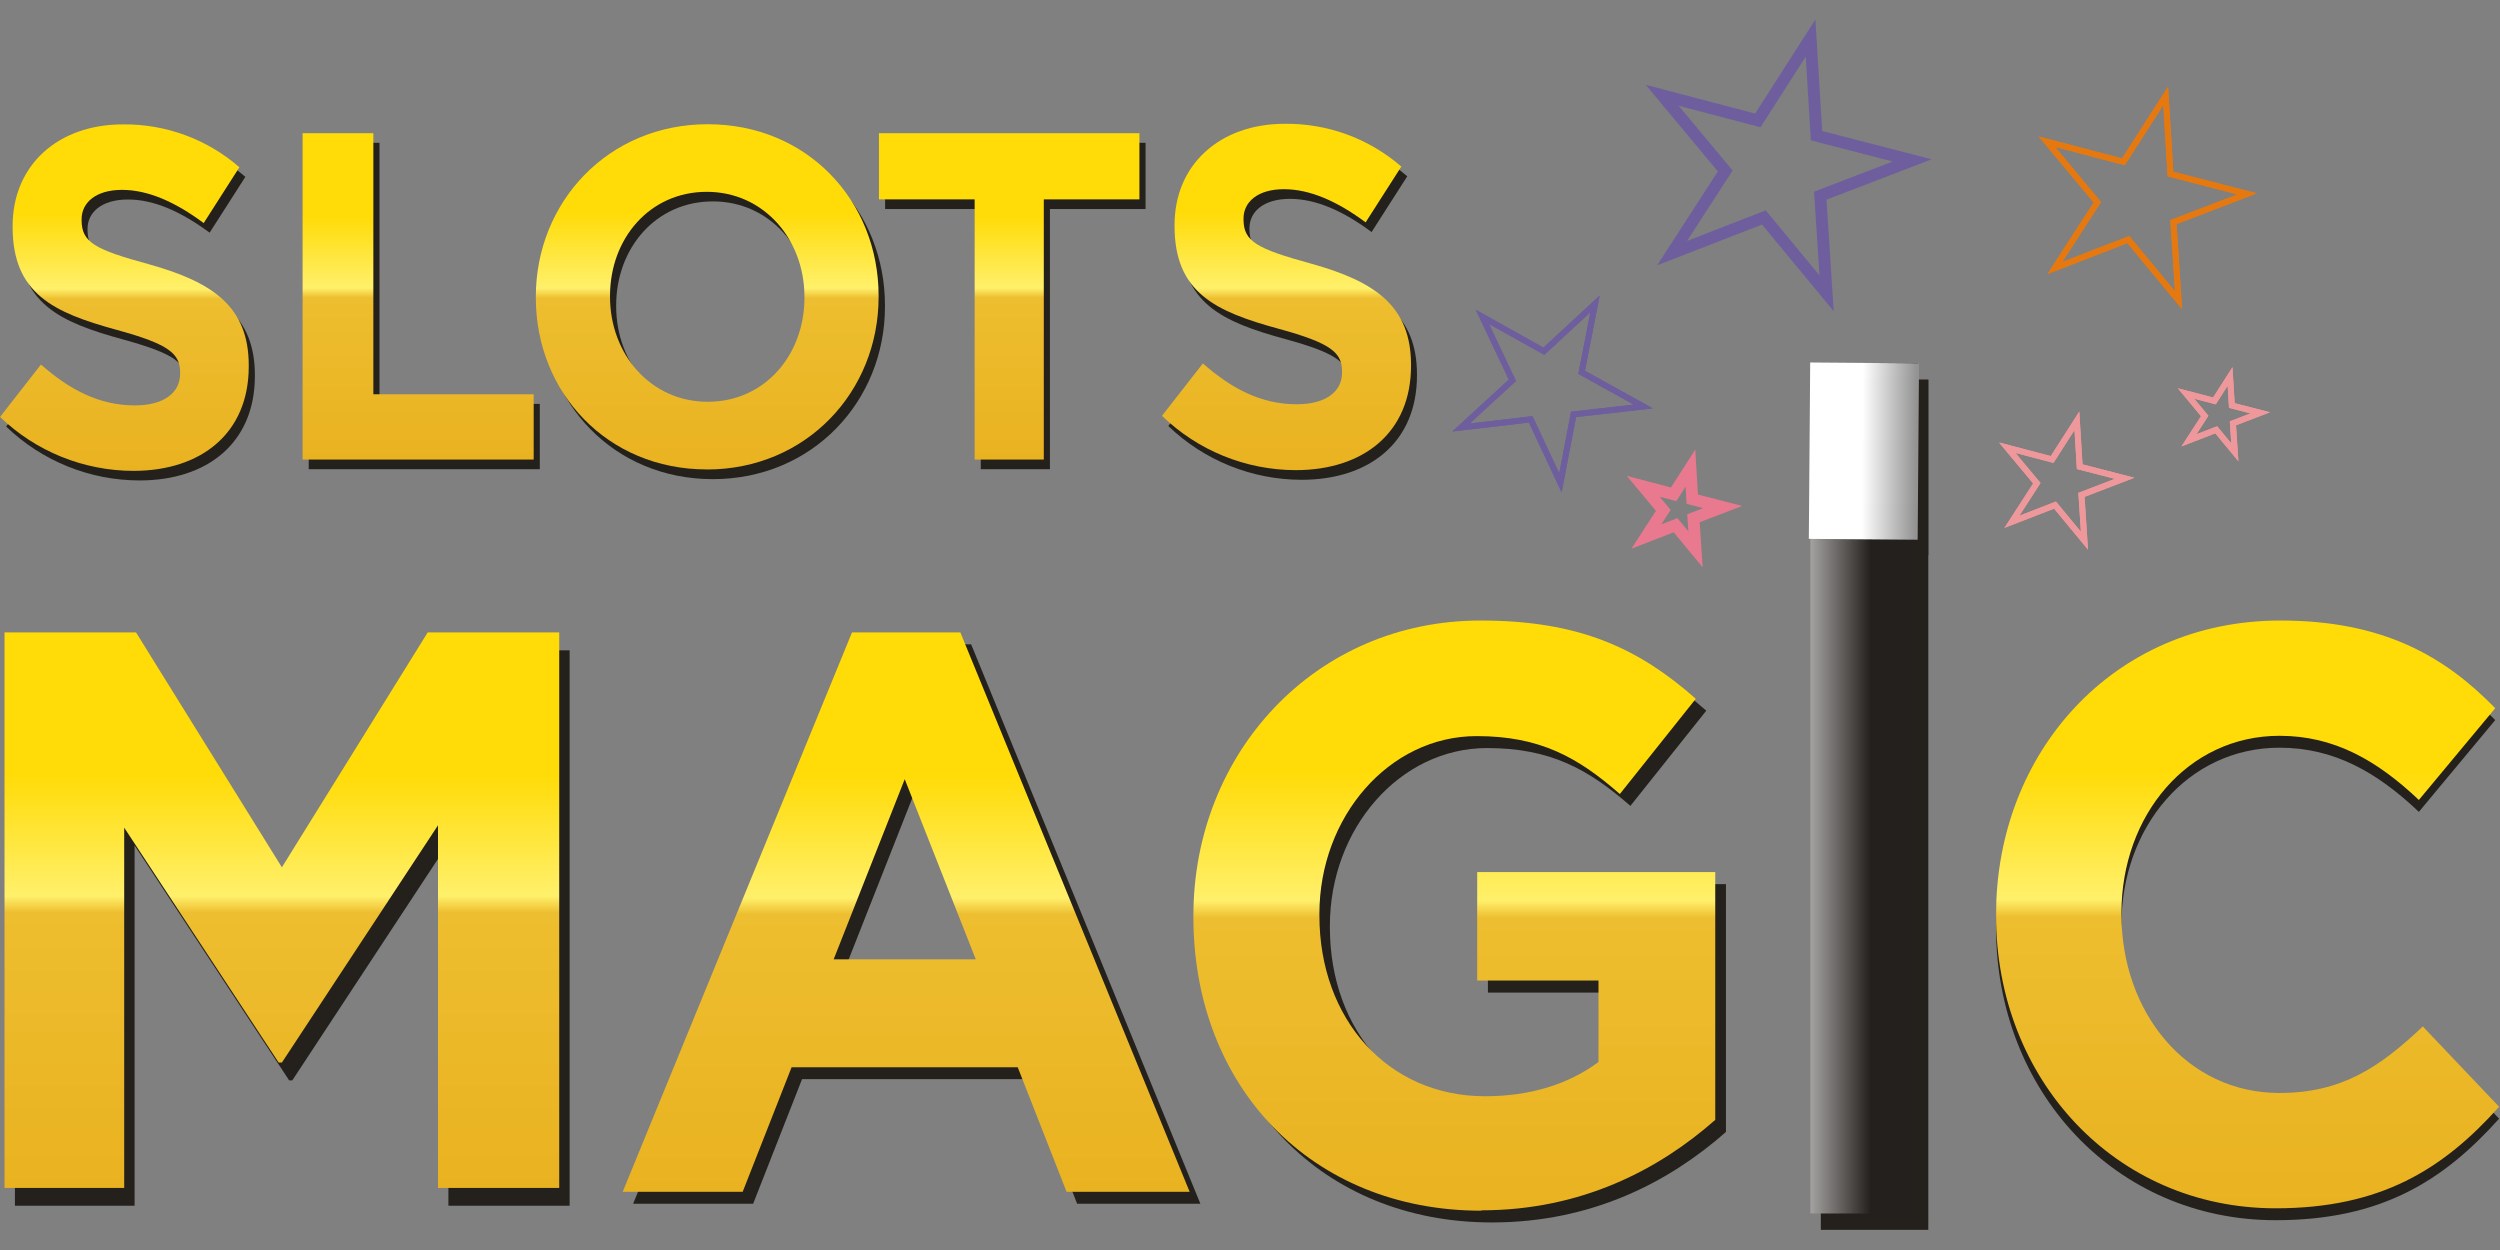
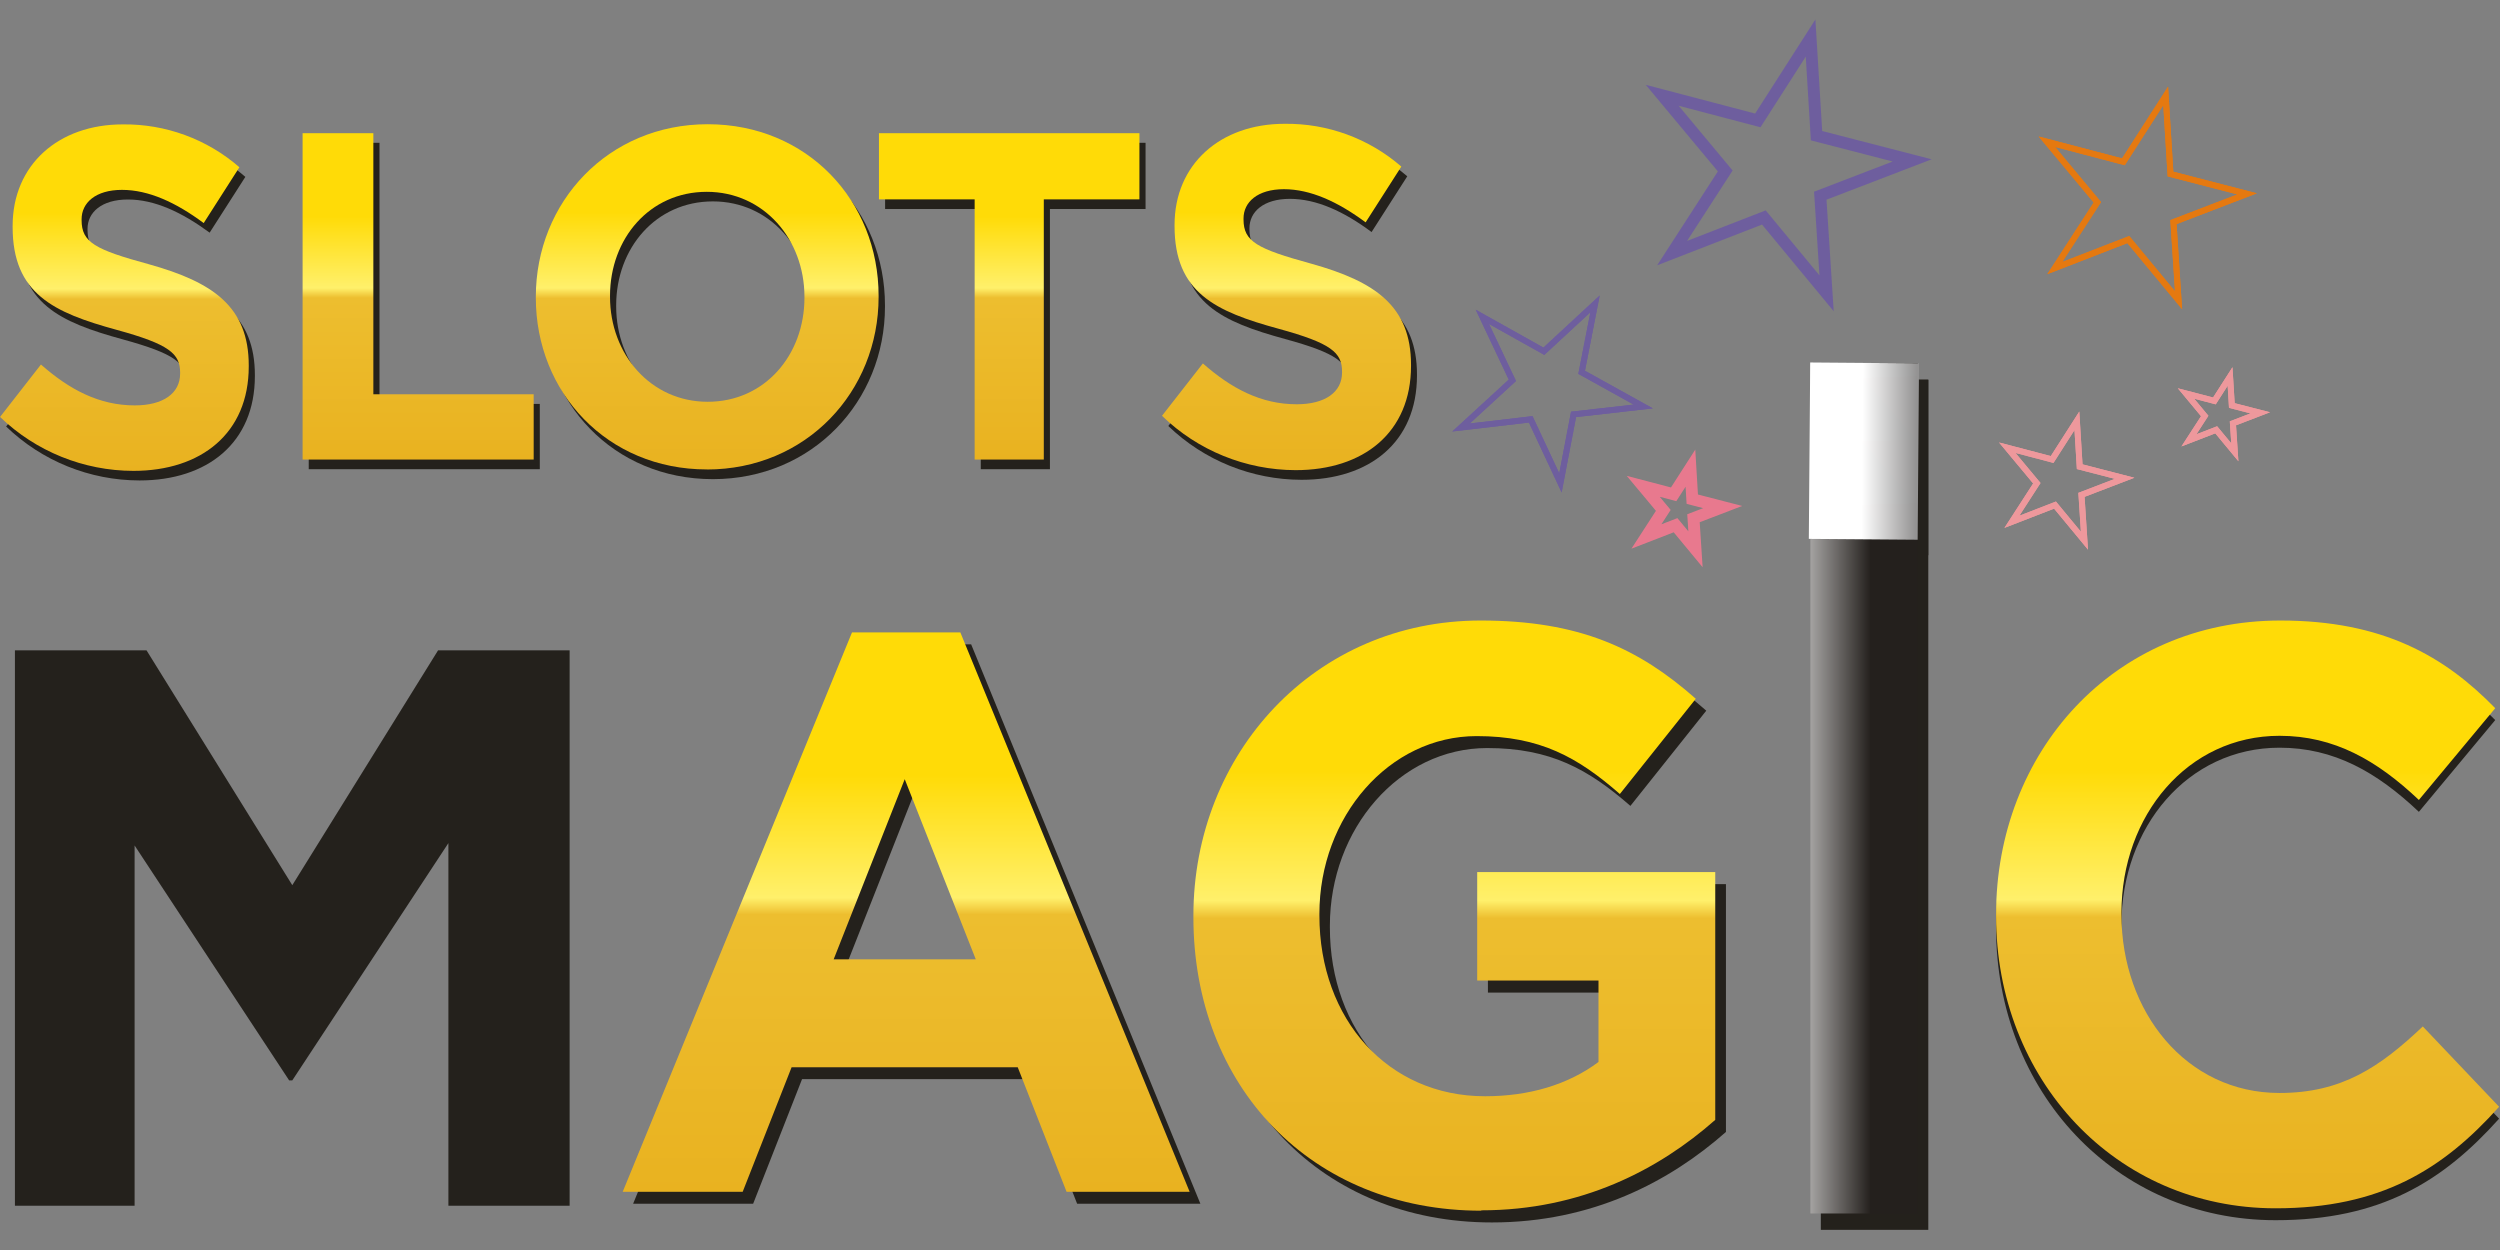
<svg xmlns="http://www.w3.org/2000/svg" width="100" height="50" viewBox="0 0 100 50" fill="none">
  <rect x="0" y="0" width="100" height="50" fill="#808080" stroke="none" />
  <g clip-path="url(#clip0_1911_37871)">
    <path fill-rule="evenodd" clip-rule="evenodd" d="M0.597 48.23H5.384V33.819L11.566 43.215H11.692L17.936 33.724V48.23H22.785V26.012H17.524L11.692 35.407L5.86 26.012H0.597V48.23Z" fill="#24211C" />
    <path fill-rule="evenodd" clip-rule="evenodd" d="M33.763 38.842L36.606 31.634L39.445 38.842H33.763ZM25.325 48.149H30.126L32.083 43.164H41.128L43.085 48.149H48.015L38.846 25.773H34.497L25.325 48.149Z" fill="#24211C" />
    <path fill-rule="evenodd" clip-rule="evenodd" d="M59.679 48.898C63.685 48.898 66.784 47.268 69.038 45.278V35.366H59.517V39.703H64.371V42.964C63.149 43.876 61.583 44.333 59.831 44.333C55.949 44.333 53.195 41.267 53.195 37.094V37.03C53.195 33.15 55.982 29.922 59.486 29.922C62.021 29.922 63.533 30.769 65.216 32.236L68.251 28.427C65.965 26.406 63.587 25.297 59.643 25.297C53.007 25.297 48.155 30.612 48.155 37.101V37.161C48.155 43.909 52.852 48.898 59.674 48.898H59.679Z" fill="#24211C" />
    <path fill-rule="evenodd" clip-rule="evenodd" d="M91.026 48.808C95.23 48.808 97.722 47.249 99.964 44.747L96.912 41.533C95.199 43.157 93.673 44.195 91.181 44.195C87.443 44.195 84.858 40.948 84.858 37.054V36.987C84.858 33.09 87.505 29.908 91.181 29.908C93.361 29.908 95.075 30.884 96.755 32.474L99.809 28.803C97.784 26.725 95.322 25.297 91.212 25.297C84.516 25.297 79.843 30.591 79.843 37.054V37.118C79.845 43.642 84.608 48.808 91.026 48.808Z" fill="#24211C" />
    <path fill-rule="evenodd" clip-rule="evenodd" d="M5.58 19.218C8.291 19.218 10.195 17.718 10.195 15.042V15.004C10.195 12.655 8.767 11.672 6.208 10.957C4.035 10.358 3.501 10.077 3.501 9.191V9.153C3.501 8.499 4.059 7.98 5.118 7.98C6.177 7.98 7.26 8.48 8.386 9.306L9.814 7.075C8.523 5.95 6.862 5.339 5.149 5.359C2.58 5.359 0.747 6.975 0.747 9.42V9.458C0.747 12.133 2.383 12.883 4.915 13.576C7.017 14.154 7.448 14.528 7.448 15.29V15.328C7.448 16.118 6.765 16.599 5.634 16.599C4.206 16.599 3.016 15.963 1.88 14.964L0.245 17.061C1.678 18.442 3.59 19.215 5.58 19.218Z" fill="#24211C" />
    <path fill-rule="evenodd" clip-rule="evenodd" d="M12.349 18.768H21.592V16.157H15.18V5.712H12.349V18.768Z" fill="#24211C" />
    <path fill-rule="evenodd" clip-rule="evenodd" d="M28.553 16.452C26.268 16.452 24.647 14.547 24.647 12.255V12.217C24.647 9.927 26.23 8.056 28.515 8.056C30.8 8.056 32.423 9.961 32.423 12.255V12.293C32.423 14.583 30.838 16.452 28.553 16.452ZM28.515 19.166C32.495 19.166 35.399 16.052 35.399 12.262V12.224C35.399 8.416 32.542 5.354 28.562 5.354C24.582 5.354 21.678 8.454 21.678 12.262V12.3C21.678 16.09 24.535 19.166 28.515 19.166Z" fill="#24211C" />
    <path fill-rule="evenodd" clip-rule="evenodd" d="M39.231 18.768H41.997V8.361H45.822V5.712H35.404V8.361H39.231V18.768Z" fill="#24211C" />
    <path fill-rule="evenodd" clip-rule="evenodd" d="M52.061 19.192C54.775 19.192 56.679 17.692 56.679 15.019V14.981C56.679 12.634 55.251 11.648 52.69 10.934C50.517 10.339 49.978 10.051 49.978 9.165V9.127C49.978 8.475 50.536 7.954 51.595 7.954C52.654 7.954 53.751 8.454 54.863 9.282L56.291 7.052C54.999 5.937 53.342 5.334 51.635 5.359C49.067 5.359 47.234 6.973 47.234 9.406V9.444C47.234 12.117 48.869 12.867 51.402 13.56C53.504 14.136 53.935 14.512 53.935 15.271V15.309C53.935 16.097 53.252 16.578 52.121 16.578C50.693 16.578 49.502 15.942 48.367 14.945L46.732 17.04C48.164 18.418 50.074 19.189 52.061 19.192Z" fill="#24211C" />
    <path d="M77.132 15.188H72.833V49.194H77.132V15.188Z" fill="#24211C" />
-     <path d="M77.132 15.188H72.833V22.21H77.132V15.188Z" fill="#24211C" />
+     <path d="M77.132 15.188H72.833V22.21H77.132Z" fill="#24211C" />
    <path fill-rule="evenodd" clip-rule="evenodd" d="M5.335 18.835C8.046 18.835 9.95 17.333 9.95 14.657V14.619C9.95 12.27 8.522 11.287 5.963 10.572C3.79 9.98 3.264 9.692 3.264 8.806V8.768C3.264 8.114 3.821 7.595 4.88 7.595C5.939 7.595 7.034 8.094 8.148 8.923L9.576 6.69C8.283 5.564 6.621 4.954 4.906 4.976C2.338 4.976 0.505 6.592 0.505 9.037V9.075C0.505 11.751 2.14 12.503 4.673 13.196C6.775 13.772 7.205 14.148 7.205 14.907V14.945C7.205 15.736 6.522 16.216 5.392 16.216C3.963 16.216 2.773 15.581 1.638 14.581L0.002 16.678C1.435 18.058 3.345 18.831 5.335 18.835Z" fill="url(#paint0_linear_1911_37871)" />
    <path fill-rule="evenodd" clip-rule="evenodd" d="M12.104 18.382H21.347V15.771H14.934V5.328H12.104V18.382Z" fill="url(#paint1_linear_1911_37871)" />
    <path fill-rule="evenodd" clip-rule="evenodd" d="M28.308 16.071C26.023 16.071 24.401 14.167 24.401 11.872V11.834C24.401 9.544 25.984 7.673 28.27 7.673C30.555 7.673 32.178 9.577 32.178 11.872V11.91C32.178 14.197 30.593 16.071 28.308 16.071ZM28.27 18.78C32.25 18.78 35.144 15.669 35.144 11.877V11.838C35.144 8.03 32.288 4.969 28.308 4.969C24.328 4.969 21.433 8.08 21.433 11.872V11.91C21.433 15.704 24.29 18.777 28.27 18.777V18.78Z" fill="url(#paint2_linear_1911_37871)" />
    <path fill-rule="evenodd" clip-rule="evenodd" d="M38.986 18.382H41.752V7.975H45.577V5.328H35.158V7.975H38.986V18.382Z" fill="url(#paint3_linear_1911_37871)" />
    <path fill-rule="evenodd" clip-rule="evenodd" d="M51.824 18.806C54.537 18.806 56.441 17.306 56.441 14.633V14.595C56.441 12.248 55.013 11.262 52.452 10.548C50.279 9.951 49.741 9.663 49.741 8.777V8.739C49.741 8.087 50.298 7.568 51.357 7.568C52.416 7.568 53.514 8.068 54.625 8.894L56.053 6.663C54.759 5.539 53.097 4.93 51.383 4.952C48.815 4.952 46.982 6.568 46.982 8.998V9.039C46.982 11.71 48.617 12.46 51.15 13.152C53.252 13.728 53.682 14.104 53.682 14.864V14.902C53.682 15.69 52.999 16.171 51.869 16.171C50.441 16.171 49.25 15.537 48.115 14.537L46.48 16.632C47.912 18.022 49.828 18.801 51.824 18.806Z" fill="url(#paint4_linear_1911_37871)" />
-     <path fill-rule="evenodd" clip-rule="evenodd" d="M0.181 47.518H4.968V33.107L11.147 42.502H11.276L17.52 33.012V47.518H22.369V25.297H17.108L11.276 34.692L5.442 25.297H0.181V47.518Z" fill="url(#paint5_linear_1911_37871)" />
    <path fill-rule="evenodd" clip-rule="evenodd" d="M33.347 38.372L36.189 31.167L39.031 38.372H33.347ZM24.908 47.672H29.707L31.664 42.69H40.709L42.663 47.672H47.586L38.414 25.297H34.08L24.908 47.672Z" fill="url(#paint6_linear_1911_37871)" />
    <path fill-rule="evenodd" clip-rule="evenodd" d="M59.25 48.413C63.256 48.413 66.356 46.785 68.61 44.795V34.883H59.088V39.22H63.94V42.479C62.718 43.393 61.155 43.85 59.403 43.85C55.525 43.85 52.776 40.784 52.776 36.618V36.552C52.776 32.672 55.561 29.444 59.067 29.444C61.602 29.444 63.114 30.291 64.794 31.76L67.832 27.951C65.546 25.93 63.168 24.821 59.224 24.821C52.588 24.821 47.736 30.137 47.736 36.626V36.69C47.736 43.441 52.431 48.428 59.255 48.428L59.25 48.413Z" fill="url(#paint7_linear_1911_37871)" />
    <path d="M76.715 14.533H72.416V48.539H76.715V14.533Z" fill="url(#paint8_linear_1911_37871)" />
    <path fill-rule="evenodd" clip-rule="evenodd" d="M91.026 48.332C95.23 48.332 97.722 46.773 99.964 44.271L96.912 41.058C95.199 42.681 93.673 43.719 91.181 43.719C87.443 43.719 84.858 40.472 84.858 36.578V36.511C84.858 32.615 87.505 29.432 91.181 29.432C93.361 29.432 95.075 30.408 96.755 31.998L99.809 28.328C97.784 26.25 95.322 24.821 91.212 24.821C84.516 24.821 79.843 30.115 79.843 36.578V36.642C79.845 43.167 84.608 48.332 91.026 48.332Z" fill="url(#paint9_linear_1911_37871)" />
    <path d="M72.408 14.499L72.353 21.555L76.706 21.589L76.761 14.534L72.408 14.499Z" fill="url(#paint10_linear_1911_37871)" />
    <path fill-rule="evenodd" clip-rule="evenodd" d="M83.172 16.461L83.301 18.574L85.375 19.11L83.383 19.874L83.52 21.986L82.163 20.345L80.177 21.116L81.326 19.338L79.961 17.699L82.032 18.243L83.172 16.461ZM82.979 17.204L82.139 18.517L80.62 18.118L81.621 19.321L80.776 20.628L82.237 20.061L83.235 21.268L83.134 19.714L84.594 19.154L83.074 18.762L82.979 17.204Z" fill="#EE989C" />
    <path fill-rule="evenodd" clip-rule="evenodd" d="M83.172 16.461L83.301 18.574L85.375 19.11L83.383 19.874L83.52 21.986L82.163 20.345L80.177 21.116L81.326 19.338L79.961 17.699L82.032 18.243L83.172 16.461ZM82.979 17.204L82.139 18.517L80.62 18.118L81.621 19.321L80.776 20.628L82.237 20.061L83.235 21.268L83.134 19.714L84.594 19.154L83.074 18.762L82.979 17.204Z" fill="#EE989C" />
    <path fill-rule="evenodd" clip-rule="evenodd" d="M86.723 3.465L86.933 6.868L90.273 7.732L87.063 8.964L87.284 12.369L85.095 9.724L81.893 10.966L83.747 8.101L81.546 5.459L84.883 6.336L86.723 3.465ZM86.531 4.207L84.99 6.61L82.205 5.878L84.042 8.083L82.492 10.478L85.169 9.44L86.999 11.651L86.814 8.805L89.494 7.776L86.706 7.055L86.531 4.207Z" fill="#E57910" />
    <path fill-rule="evenodd" clip-rule="evenodd" d="M86.723 3.465L86.933 6.868L90.273 7.732L87.063 8.964L87.284 12.369L85.095 9.724L81.893 10.966L83.747 8.101L81.546 5.459L84.883 6.336L86.723 3.465ZM86.531 4.207L84.99 6.61L82.205 5.878L84.042 8.083L82.492 10.478L85.169 9.44L86.999 11.651L86.814 8.805L89.494 7.776L86.706 7.055L86.531 4.207Z" fill="#E57910" />
    <path fill-rule="evenodd" clip-rule="evenodd" d="M89.299 14.688L89.387 16.127L90.8 16.491L89.441 17.012L89.536 18.451L88.611 17.334L87.258 17.857L88.041 16.648L87.112 15.531L88.523 15.9L89.299 14.688ZM89.106 15.43L88.63 16.174L87.769 15.949L88.336 16.631L87.857 17.37L88.685 17.05L89.25 17.732L89.192 16.853L90.019 16.536L89.16 16.314L89.106 15.43Z" fill="#EE989C" />
    <path fill-rule="evenodd" clip-rule="evenodd" d="M89.299 14.688L89.387 16.127L90.8 16.491L89.441 17.012L89.536 18.451L88.611 17.334L87.258 17.857L88.041 16.648L87.112 15.531L88.523 15.9L89.299 14.688ZM89.106 15.43L88.63 16.174L87.769 15.949L88.336 16.631L87.857 17.37L88.685 17.05L89.25 17.732L89.192 16.853L90.019 16.536L89.16 16.314L89.106 15.43Z" fill="#EE989C" />
    <path fill-rule="evenodd" clip-rule="evenodd" d="M72.52 1.15L72.775 5.334L76.876 6.394L72.936 7.907L73.206 12.09L70.518 8.841L66.585 10.368L68.862 6.846L66.159 3.602L70.258 4.679L72.52 1.15ZM72.327 1.893L70.365 4.953L66.819 4.021L69.157 6.828L67.184 9.88L70.592 8.557L72.921 11.372L72.687 7.748L76.097 6.438L72.548 5.522L72.327 1.893Z" fill="#8F2678" />
    <path fill-rule="evenodd" clip-rule="evenodd" d="M72.616 0.779L72.888 5.241L77.266 6.372L73.06 7.987L73.348 12.449L70.481 8.983L66.285 10.613L68.715 6.855L65.83 3.393L70.205 4.542L72.616 0.779ZM72.23 2.265L70.419 5.091L67.148 4.231L69.305 6.82L67.483 9.637L70.628 8.415L72.778 11.014L72.562 7.668L75.707 6.46L72.434 5.615L72.23 2.265Z" fill="#6E5E9E" />
    <path fill-rule="evenodd" clip-rule="evenodd" d="M67.714 18.356L67.805 19.875L69.298 20.26L67.863 20.81L67.962 22.331L66.985 21.15L65.556 21.704L66.384 20.424L65.4 19.244L66.893 19.636L67.714 18.356ZM67.52 19.099L66.999 19.91L66.059 19.663L66.679 20.407L66.155 21.217L67.059 20.866L67.677 21.613L67.614 20.65L68.517 20.304L67.577 20.062L67.52 19.099Z" fill="#E8798E" />
    <path fill-rule="evenodd" clip-rule="evenodd" d="M67.811 17.984L67.918 19.78L69.688 20.238L67.988 20.889L68.105 22.69L66.948 21.292L65.257 21.947L66.237 20.433L65.07 19.034L66.839 19.498L67.811 17.984ZM67.423 19.47L67.053 20.046L66.389 19.872L66.827 20.397L66.455 20.972L67.096 20.724L67.534 21.253L67.49 20.57L68.126 20.326L67.464 20.154L67.423 19.47Z" fill="#E8798E" />
    <path fill-rule="evenodd" clip-rule="evenodd" d="M63.988 11.82L63.399 14.831L66.113 16.335L63.043 16.684L62.466 19.699L61.157 16.902L58.09 17.26L60.35 15.184L59.029 12.389L61.737 13.904L63.988 11.82ZM63.615 12.491L61.772 14.196L59.562 12.96L60.64 15.24L58.792 16.939L61.3 16.645L62.37 18.933L62.842 16.467L65.347 16.183L63.133 14.955L63.615 12.491Z" fill="#6E5E9E" />
    <path fill-rule="evenodd" clip-rule="evenodd" d="M63.988 11.82L63.399 14.831L66.113 16.335L63.043 16.684L62.466 19.699L61.157 16.902L58.09 17.26L60.35 15.184L59.029 12.389L61.737 13.904L63.988 11.82ZM63.615 12.491L61.772 14.196L59.562 12.96L60.64 15.24L58.792 16.939L61.3 16.645L62.37 18.933L62.842 16.467L65.347 16.183L63.133 14.955L63.615 12.491Z" fill="#6E5E9E" />
  </g>
  <defs>
    <linearGradient id="paint0_linear_1911_37871" x1="4.999" y1="18.87" x2="4.999" y2="5.064" gradientUnits="userSpaceOnUse">
      <stop stop-color="#E9B220" />
      <stop offset="0.5" stop-color="#EDBE2F" />
      <stop offset="0.53" stop-color="#FFF06B" />
      <stop offset="0.75" stop-color="#FFDB07" />
    </linearGradient>
    <linearGradient id="paint1_linear_1911_37871" x1="16.747" y1="18.416" x2="16.747" y2="5.412" gradientUnits="userSpaceOnUse">
      <stop stop-color="#E9B220" />
      <stop offset="0.5" stop-color="#EDBE2F" />
      <stop offset="0.53" stop-color="#FFF06B" />
      <stop offset="0.75" stop-color="#FFDB07" />
    </linearGradient>
    <linearGradient id="paint2_linear_1911_37871" x1="28.32" y1="18.815" x2="28.32" y2="5.057" gradientUnits="userSpaceOnUse">
      <stop stop-color="#E9B220" />
      <stop offset="0.5" stop-color="#EDBE2F" />
      <stop offset="0.53" stop-color="#FFF06B" />
      <stop offset="0.75" stop-color="#FFDB07" />
    </linearGradient>
    <linearGradient id="paint3_linear_1911_37871" x1="40.391" y1="18.416" x2="40.391" y2="5.412" gradientUnits="userSpaceOnUse">
      <stop stop-color="#E9B220" />
      <stop offset="0.5" stop-color="#EDBE2F" />
      <stop offset="0.53" stop-color="#FFF06B" />
      <stop offset="0.75" stop-color="#FFDB07" />
    </linearGradient>
    <linearGradient id="paint4_linear_1911_37871" x1="51.483" y1="18.841" x2="51.483" y2="5.04" gradientUnits="userSpaceOnUse">
      <stop stop-color="#E9B220" />
      <stop offset="0.5" stop-color="#EDBE2F" />
      <stop offset="0.53" stop-color="#FFF06B" />
      <stop offset="0.75" stop-color="#FFDB07" />
    </linearGradient>
    <linearGradient id="paint5_linear_1911_37871" x1="11.325" y1="47.575" x2="11.325" y2="25.439" gradientUnits="userSpaceOnUse">
      <stop stop-color="#E9B220" />
      <stop offset="0.5" stop-color="#EDBE2F" />
      <stop offset="0.53" stop-color="#FFF06B" />
      <stop offset="0.75" stop-color="#FFDB07" />
    </linearGradient>
    <linearGradient id="paint6_linear_1911_37871" x1="36.299" y1="47.73" x2="36.299" y2="25.44" gradientUnits="userSpaceOnUse">
      <stop stop-color="#E9B220" />
      <stop offset="0.5" stop-color="#EDBE2F" />
      <stop offset="0.53" stop-color="#FFF06B" />
      <stop offset="0.75" stop-color="#FFDB07" />
    </linearGradient>
    <linearGradient id="paint7_linear_1911_37871" x1="58.221" y1="48.488" x2="58.221" y2="24.972" gradientUnits="userSpaceOnUse">
      <stop stop-color="#E9B220" />
      <stop offset="0.5" stop-color="#EDBE2F" />
      <stop offset="0.53" stop-color="#FFF06B" />
      <stop offset="0.75" stop-color="#FFDB07" />
    </linearGradient>
    <linearGradient id="paint8_linear_1911_37871" x1="74.828" y1="31.812" x2="70.705" y2="31.812" gradientUnits="userSpaceOnUse">
      <stop stop-color="#24201D" />
      <stop offset="1" stop-color="white" />
    </linearGradient>
    <linearGradient id="paint9_linear_1911_37871" x1="89.949" y1="48.393" x2="89.949" y2="24.972" gradientUnits="userSpaceOnUse">
      <stop stop-color="#E9B220" />
      <stop offset="0.5" stop-color="#EDBE2F" />
      <stop offset="0.53" stop-color="#FFF06B" />
      <stop offset="0.75" stop-color="#FFDB07" />
    </linearGradient>
    <linearGradient id="paint10_linear_1911_37871" x1="74.484" y1="18.417" x2="76.643" y2="18.434" gradientUnits="userSpaceOnUse">
      <stop stop-color="white" />
      <stop offset="1" stop-color="#949393" />
    </linearGradient>
    <clipPath id="clip0_1911_37871">
      <rect width="100" height="48.441" fill="white" transform="translate(0 0.779)" />
    </clipPath>
  </defs>
</svg>